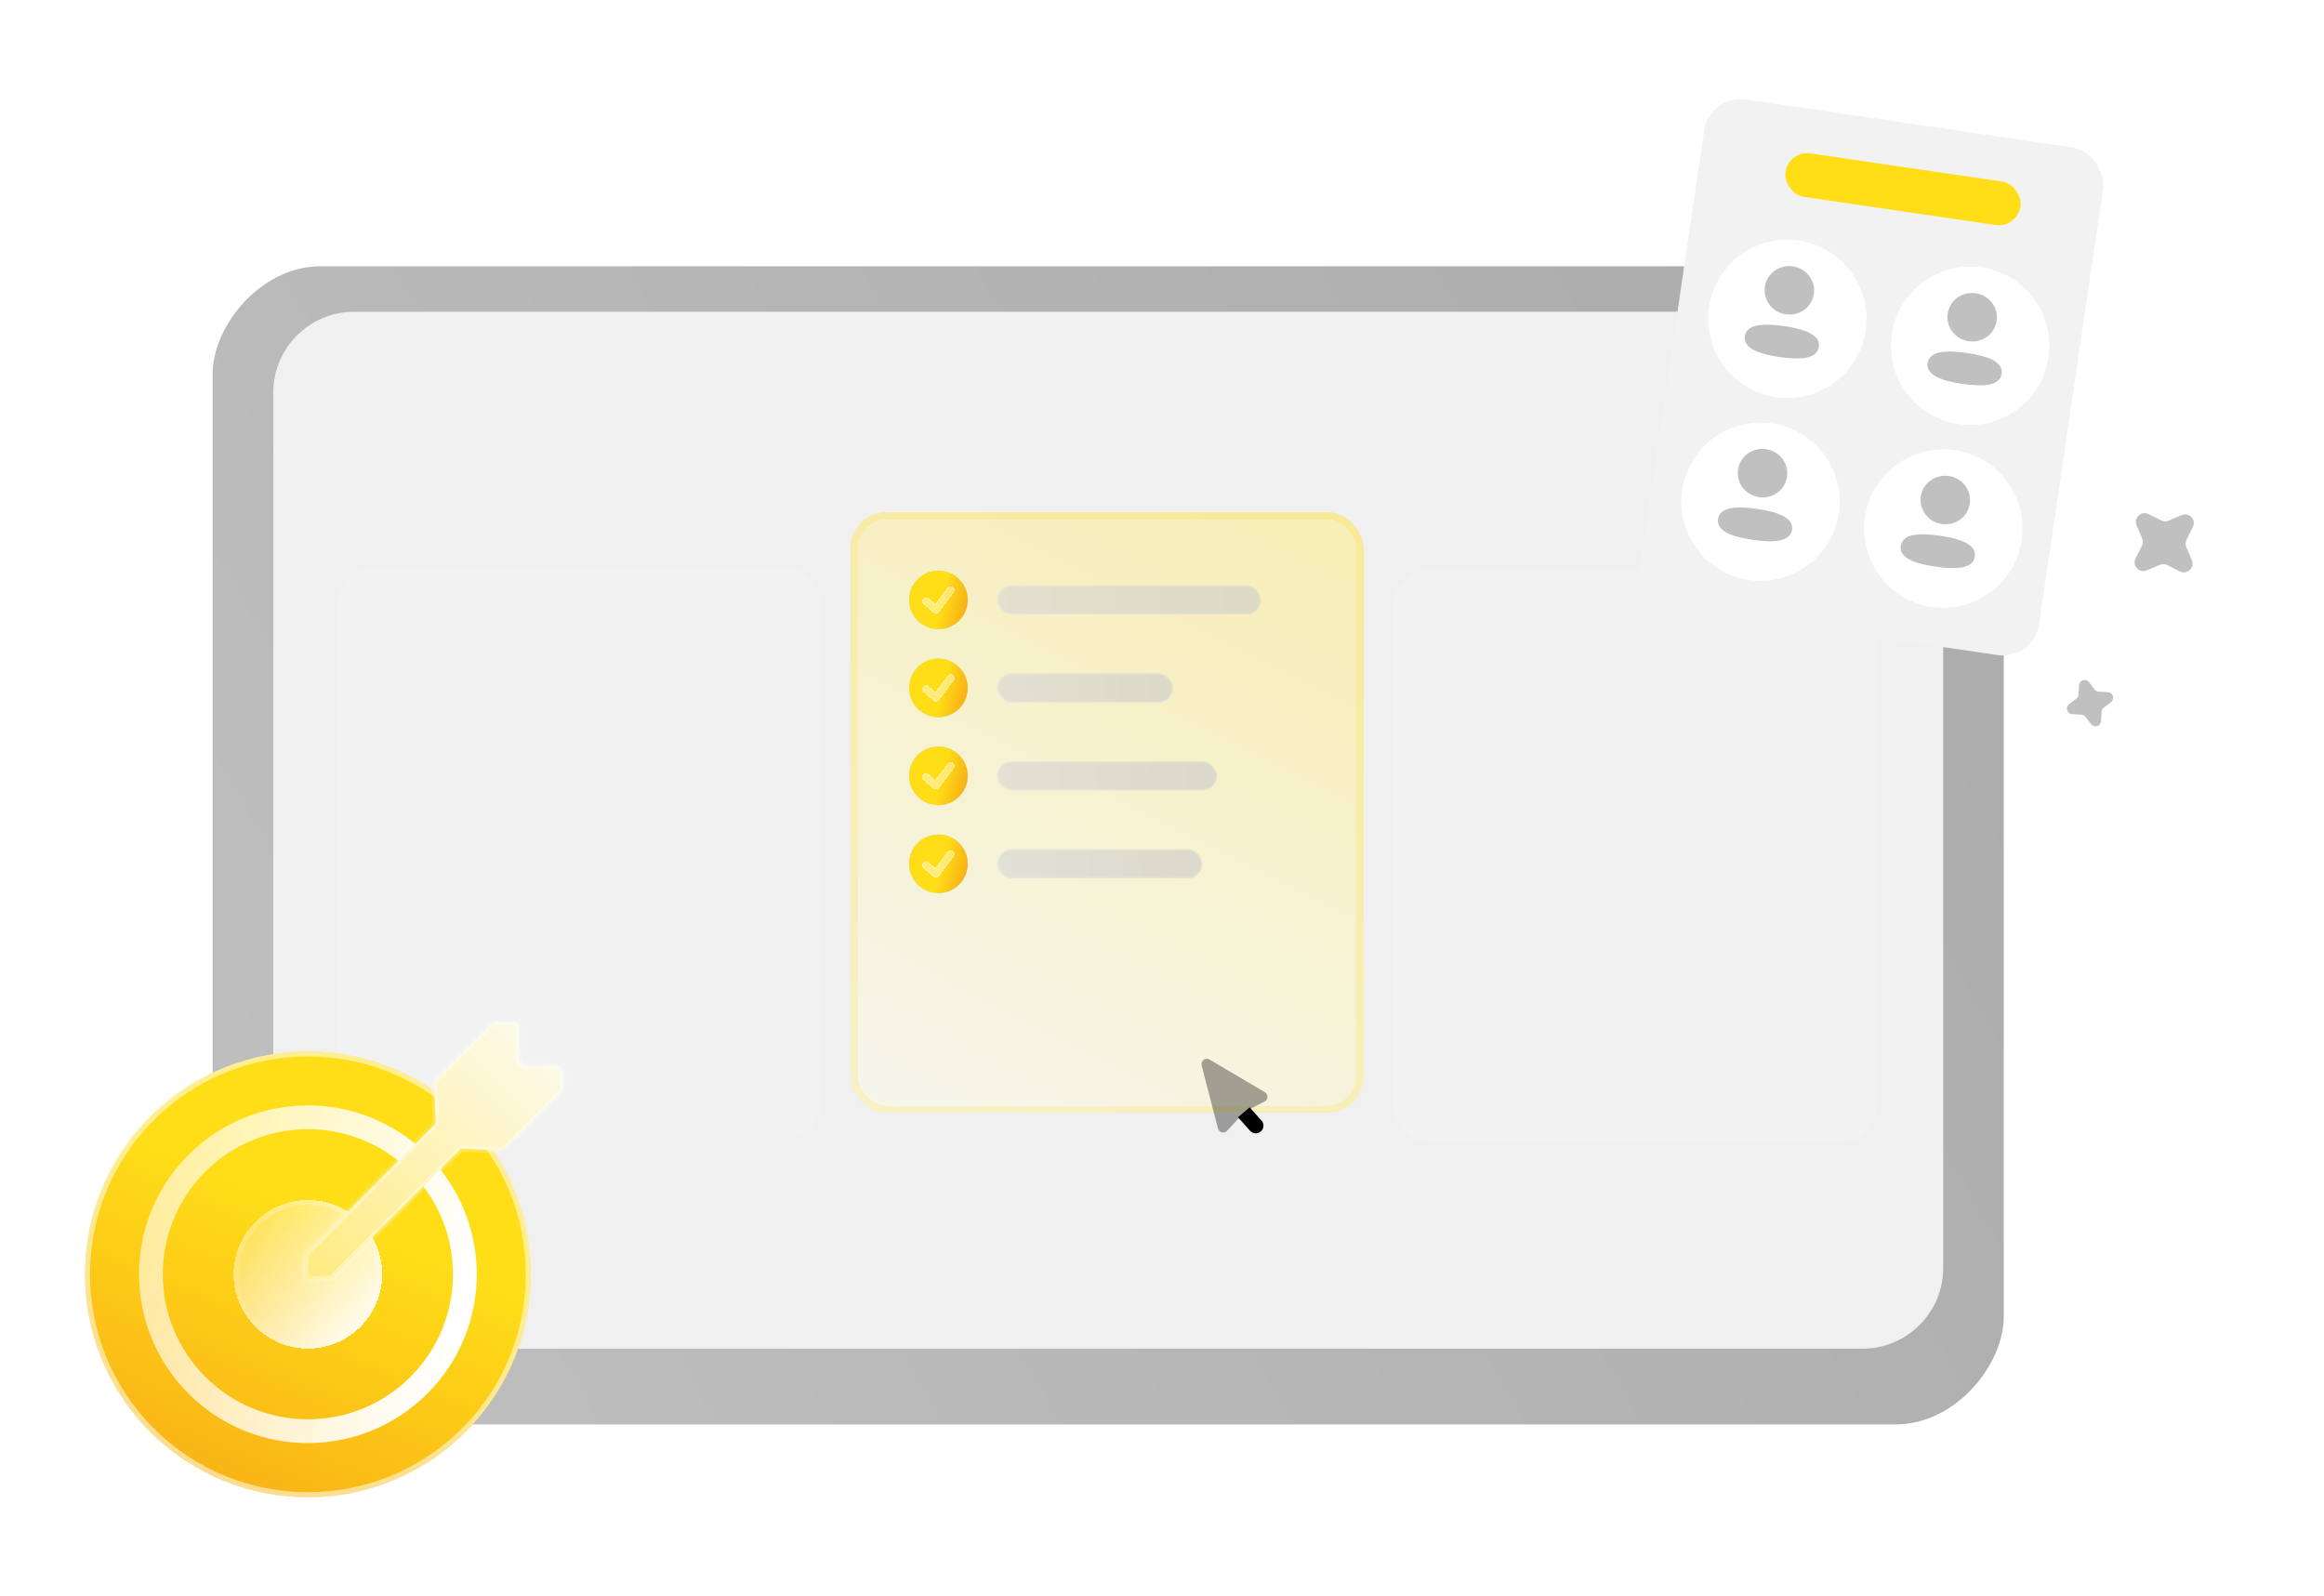
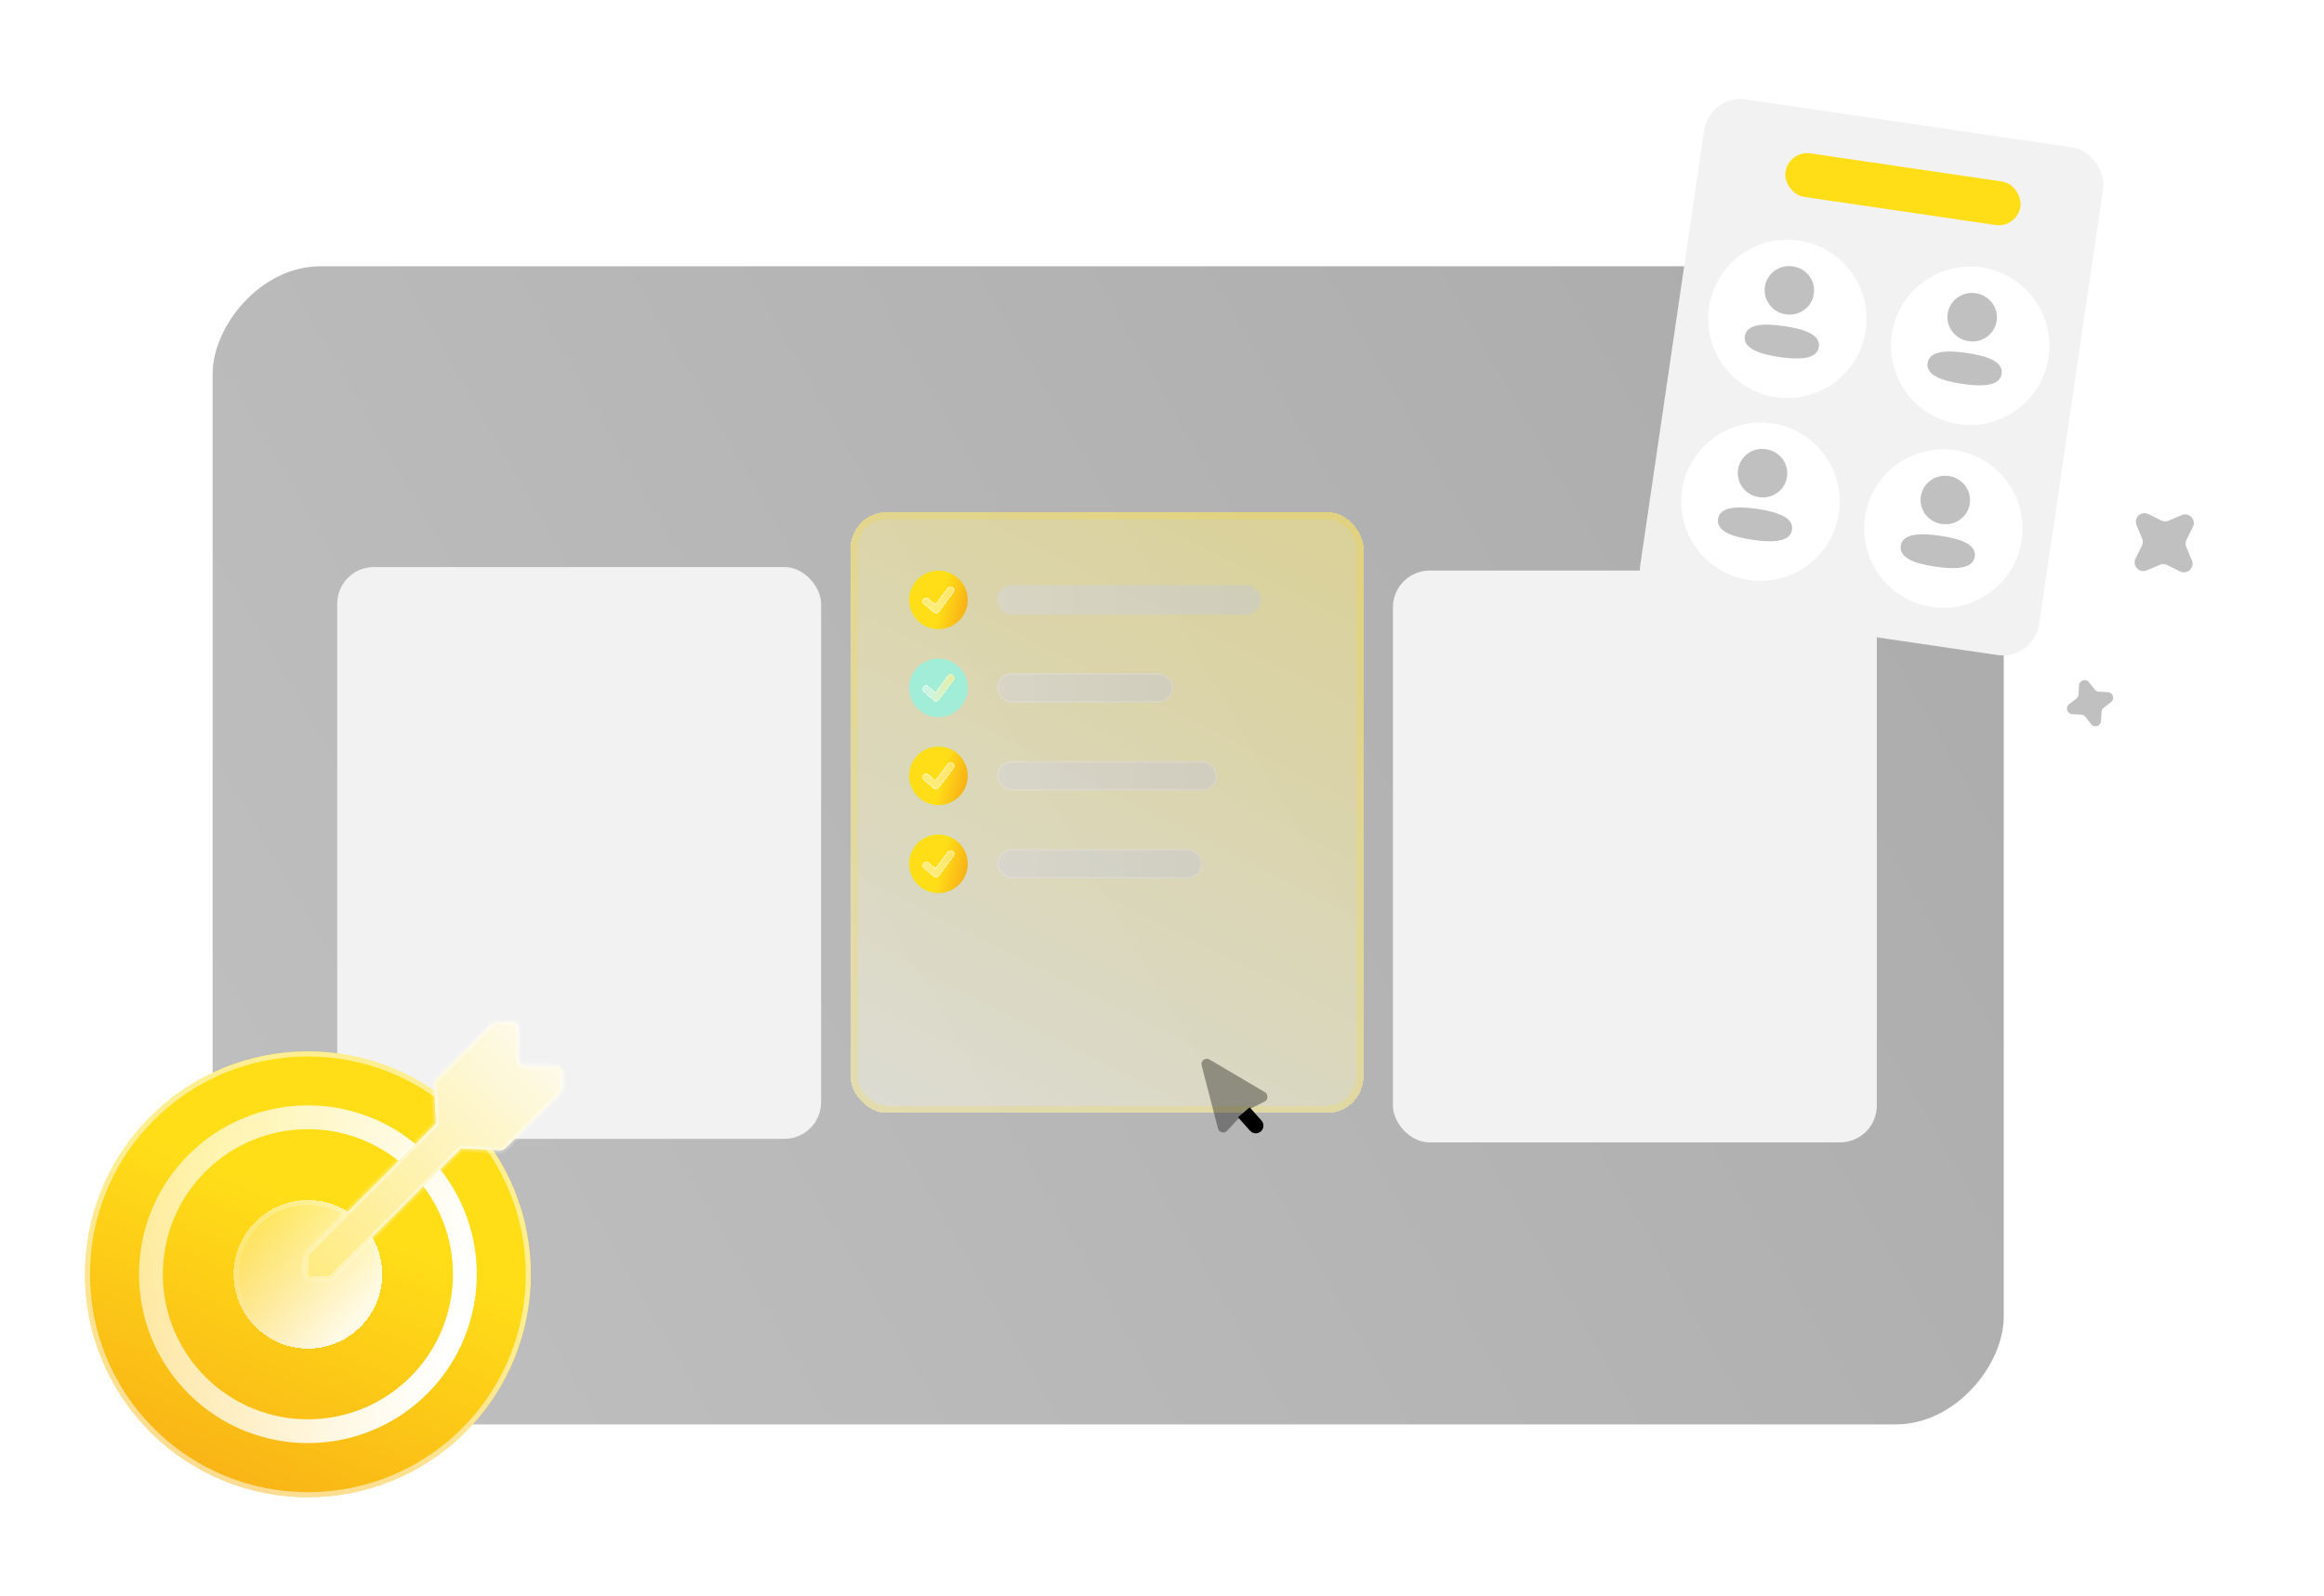
<svg xmlns="http://www.w3.org/2000/svg" width="300" height="206" viewBox="0 0 300 206" fill="none">
  <g clip-path="url(#clip0_1549_5647)">
    <g filter="url(#filter0_bd_1549_5647)">
      <rect width="231.214" height="149.507" rx="13.908" transform="matrix(-1 0 0 1 258.66 32.43)" fill="url(#paint0_linear_1549_5647)" />
    </g>
-     <path d="M35.277 50.681C35.277 44.92 39.947 40.25 45.708 40.25H240.415C246.175 40.25 250.845 44.92 250.845 50.681V163.68C250.845 169.441 246.175 174.111 240.415 174.111H45.708C39.947 174.111 35.277 169.441 35.277 163.68V50.681Z" fill="#F0F0F0" />
    <g filter="url(#filter1_d_1549_5647)">
      <rect x="43.531" y="73.207" width="62.461" height="73.817" rx="4.732" fill="#F2F2F2" />
    </g>
    <g filter="url(#filter2_d_1549_5647)">
      <rect x="179.812" y="73.66" width="62.461" height="73.817" rx="4.732" fill="#F2F2F2" />
    </g>
    <g filter="url(#filter3_d_1549_5647)">
      <rect x="109.777" y="66.09" width="66.246" height="77.603" rx="4.732" fill="url(#paint1_linear_1549_5647)" fill-opacity="0.53" shape-rendering="crispEdges" />
      <rect x="110.251" y="66.563" width="65.3" height="76.656" rx="4.259" stroke="#FFDE18" stroke-opacity="0.18" stroke-width="0.946" shape-rendering="crispEdges" />
    </g>
    <path opacity="0.35" d="M163.267 140.989L156.126 136.782C155.601 136.473 154.964 136.952 155.117 137.542L157.22 145.677C157.359 146.216 158.04 146.386 158.416 145.976L159.812 144.457L160.821 144.001L161.316 143.174L163.224 142.221C163.722 141.972 163.747 141.271 163.267 140.989Z" fill="black" />
    <path d="M159.814 144.236L161.368 145.98C161.731 146.388 162.356 146.424 162.764 146.061C163.172 145.698 163.209 145.073 162.845 144.665L161.319 142.953" fill="black" />
    <circle cx="121.137" cy="77.446" r="3.785" fill="#A2EDD8" />
    <circle cx="121.137" cy="77.446" r="3.785" fill="url(#paint2_linear_1549_5647)" />
    <g filter="url(#filter4_d_1549_5647)">
      <path fill-rule="evenodd" clip-rule="evenodd" d="M123.017 75.781C123.24 75.948 123.285 76.264 123.118 76.487L121.225 79.011C121.141 79.123 121.015 79.195 120.876 79.21C120.738 79.225 120.599 79.182 120.493 79.091L119.231 78.01C119.019 77.828 118.995 77.51 119.176 77.298C119.358 77.086 119.676 77.062 119.888 77.243L120.741 77.974L122.31 75.882C122.477 75.659 122.794 75.613 123.017 75.781Z" fill="url(#paint3_linear_1549_5647)" shape-rendering="crispEdges" />
      <path d="M120.691 78.032C120.707 78.045 120.728 78.052 120.749 78.05C120.77 78.047 120.789 78.037 120.801 78.02L122.371 75.927C122.513 75.737 122.782 75.699 122.971 75.841C123.161 75.983 123.199 76.252 123.057 76.442L121.164 78.966C121.093 79.06 120.986 79.122 120.868 79.135C120.75 79.147 120.632 79.111 120.542 79.034L119.28 77.952C119.1 77.798 119.079 77.527 119.234 77.347C119.388 77.167 119.659 77.147 119.839 77.301L120.691 78.032Z" stroke="white" stroke-opacity="0.25" stroke-width="0.151" stroke-linecap="round" stroke-linejoin="round" shape-rendering="crispEdges" />
    </g>
    <g opacity="0.6" filter="url(#filter5_d_1549_5647)">
      <rect x="128.707" y="75.555" width="34.069" height="3.785" rx="1.893" fill="url(#paint4_linear_1549_5647)" />
-       <rect x="128.802" y="75.649" width="33.88" height="3.596" rx="1.798" stroke="white" stroke-opacity="0.25" stroke-width="0.189" />
    </g>
    <circle cx="121.137" cy="88.805" r="3.785" fill="#A2EDD8" />
-     <circle cx="121.137" cy="88.805" r="3.785" fill="url(#paint5_linear_1549_5647)" />
    <g filter="url(#filter6_d_1549_5647)">
      <path fill-rule="evenodd" clip-rule="evenodd" d="M123.017 87.136C123.24 87.303 123.285 87.62 123.118 87.843L121.225 90.366C121.141 90.478 121.015 90.55 120.876 90.565C120.738 90.581 120.599 90.538 120.493 90.447L119.231 89.365C119.019 89.184 118.995 88.865 119.176 88.653C119.358 88.442 119.676 88.417 119.888 88.599L120.741 89.33L122.31 87.237C122.477 87.014 122.794 86.969 123.017 87.136Z" fill="url(#paint6_linear_1549_5647)" shape-rendering="crispEdges" />
      <path d="M120.691 89.387C120.707 89.401 120.728 89.407 120.749 89.405C120.77 89.403 120.789 89.392 120.801 89.375L122.371 87.282C122.513 87.093 122.782 87.055 122.971 87.197C123.161 87.339 123.199 87.608 123.057 87.797L121.164 90.321C121.093 90.416 120.986 90.477 120.868 90.49C120.75 90.503 120.632 90.466 120.542 90.389L119.28 89.308C119.1 89.153 119.079 88.883 119.234 88.703C119.388 88.523 119.659 88.502 119.839 88.656L120.691 89.387Z" stroke="white" stroke-opacity="0.25" stroke-width="0.151" stroke-linecap="round" stroke-linejoin="round" shape-rendering="crispEdges" />
    </g>
    <g opacity="0.6" filter="url(#filter7_d_1549_5647)">
      <rect x="128.707" y="86.914" width="22.713" height="3.785" rx="1.893" fill="url(#paint7_linear_1549_5647)" />
      <rect x="128.802" y="87.009" width="22.524" height="3.596" rx="1.798" stroke="white" stroke-opacity="0.25" stroke-width="0.189" />
    </g>
    <circle cx="121.137" cy="111.516" r="3.785" fill="#A2EDD8" />
    <circle cx="121.137" cy="111.516" r="3.785" fill="url(#paint8_linear_1549_5647)" />
    <g filter="url(#filter8_d_1549_5647)">
      <path fill-rule="evenodd" clip-rule="evenodd" d="M123.017 109.851C123.24 110.018 123.285 110.335 123.118 110.558L121.225 113.081C121.141 113.193 121.015 113.265 120.876 113.28C120.738 113.295 120.599 113.252 120.493 113.162L119.231 112.08C119.019 111.899 118.995 111.58 119.176 111.368C119.358 111.157 119.676 111.132 119.888 111.314L120.741 112.045L122.31 109.952C122.477 109.729 122.794 109.684 123.017 109.851Z" fill="url(#paint9_linear_1549_5647)" shape-rendering="crispEdges" />
      <path d="M120.691 112.102C120.707 112.116 120.728 112.122 120.749 112.12C120.77 112.118 120.789 112.107 120.801 112.09L122.371 109.997C122.513 109.808 122.782 109.769 122.971 109.912C123.161 110.054 123.199 110.323 123.057 110.512L121.164 113.036C121.093 113.131 120.986 113.192 120.868 113.205C120.75 113.218 120.632 113.181 120.542 113.104L119.28 112.023C119.1 111.868 119.079 111.598 119.234 111.418C119.388 111.238 119.659 111.217 119.839 111.371L120.691 112.102Z" stroke="white" stroke-opacity="0.25" stroke-width="0.151" stroke-linecap="round" stroke-linejoin="round" shape-rendering="crispEdges" />
    </g>
    <g opacity="0.6" filter="url(#filter9_d_1549_5647)">
      <rect x="128.707" y="109.625" width="26.498" height="3.785" rx="1.893" fill="url(#paint10_linear_1549_5647)" />
      <rect x="128.802" y="109.72" width="26.309" height="3.596" rx="1.798" stroke="white" stroke-opacity="0.25" stroke-width="0.189" />
    </g>
    <circle cx="121.137" cy="100.16" r="3.785" fill="#A2EDD8" />
    <circle cx="121.137" cy="100.16" r="3.785" fill="url(#paint11_linear_1549_5647)" />
    <g filter="url(#filter10_d_1549_5647)">
      <path fill-rule="evenodd" clip-rule="evenodd" d="M123.017 98.496C123.24 98.663 123.285 98.979 123.118 99.202L121.225 101.726C121.141 101.837 121.015 101.909 120.876 101.925C120.738 101.94 120.599 101.897 120.493 101.806L119.231 100.725C119.019 100.543 118.995 100.225 119.176 100.013C119.358 99.801 119.676 99.777 119.888 99.958L120.741 100.689L122.31 98.597C122.477 98.373 122.794 98.328 123.017 98.496Z" fill="url(#paint12_linear_1549_5647)" shape-rendering="crispEdges" />
      <path d="M120.691 100.747C120.707 100.76 120.728 100.767 120.749 100.764C120.77 100.762 120.789 100.751 120.801 100.735L122.371 98.642C122.513 98.452 122.782 98.414 122.971 98.556C123.161 98.698 123.199 98.967 123.057 99.157L121.164 101.68C121.093 101.775 120.986 101.836 120.868 101.849C120.75 101.862 120.632 101.826 120.542 101.749L119.28 100.667C119.1 100.513 119.079 100.242 119.234 100.062C119.388 99.882 119.659 99.861 119.839 100.016L120.691 100.747Z" stroke="white" stroke-opacity="0.25" stroke-width="0.151" stroke-linecap="round" stroke-linejoin="round" shape-rendering="crispEdges" />
    </g>
    <g opacity="0.6" filter="url(#filter11_d_1549_5647)">
      <rect x="128.707" y="98.269" width="28.391" height="3.785" rx="1.893" fill="url(#paint13_linear_1549_5647)" />
      <rect x="128.802" y="98.364" width="28.202" height="3.596" rx="1.798" stroke="white" stroke-opacity="0.25" stroke-width="0.189" />
    </g>
    <g filter="url(#filter12_d_1549_5647)">
      <circle cx="39.746" cy="164.51" r="28.775" transform="rotate(45 39.746 164.51)" fill="url(#paint14_linear_1549_5647)" />
      <circle cx="39.746" cy="164.51" r="28.451" transform="rotate(45 39.746 164.51)" stroke="white" stroke-opacity="0.53" stroke-width="0.648" />
    </g>
    <circle cx="39.746" cy="164.501" r="20.263" transform="rotate(45 39.746 164.501)" stroke="url(#paint15_linear_1549_5647)" stroke-width="3.072" />
    <g filter="url(#filter13_bd_1549_5647)">
      <circle cx="39.746" cy="164.51" r="9.592" transform="rotate(45 39.746 164.51)" fill="url(#paint16_linear_1549_5647)" fill-opacity="0.89" shape-rendering="crispEdges" />
      <circle cx="39.746" cy="164.51" r="9.268" transform="rotate(45 39.746 164.51)" stroke="url(#paint17_linear_1549_5647)" stroke-width="0.648" shape-rendering="crispEdges" />
    </g>
    <g filter="url(#filter14_d_1549_5647)">
      <mask id="path-34-inside-1_1549_5647" fill="white">
        <path fill-rule="evenodd" clip-rule="evenodd" d="M66.977 132.741L66.977 136.722C66.977 137.194 67.36 137.576 67.832 137.576L71.812 137.576C72.284 137.576 72.667 137.959 72.667 138.431L72.667 140.473C72.667 140.7 72.577 140.917 72.416 141.078L65.213 148.281C65.043 148.451 64.808 148.542 64.568 148.531L59.515 148.29L42.94 164.864C42.787 165.018 42.581 165.107 42.364 165.114L40.253 165.182C39.76 165.198 39.355 164.794 39.371 164.301L39.439 162.19C39.446 161.973 39.536 161.767 39.689 161.613L56.264 145.039L56.023 139.986C56.012 139.745 56.102 139.511 56.272 139.341L63.476 132.137C63.636 131.977 63.854 131.887 64.08 131.887L66.123 131.887C66.595 131.887 66.977 132.27 66.977 132.741Z" />
      </mask>
      <path fill-rule="evenodd" clip-rule="evenodd" d="M66.977 132.741L66.977 136.722C66.977 137.194 67.36 137.576 67.832 137.576L71.812 137.576C72.284 137.576 72.667 137.959 72.667 138.431L72.667 140.473C72.667 140.7 72.577 140.917 72.416 141.078L65.213 148.281C65.043 148.451 64.808 148.542 64.568 148.531L59.515 148.29L42.94 164.864C42.787 165.018 42.581 165.107 42.364 165.114L40.253 165.182C39.76 165.198 39.355 164.794 39.371 164.301L39.439 162.19C39.446 161.973 39.536 161.767 39.689 161.613L56.264 145.039L56.023 139.986C56.012 139.745 56.102 139.511 56.272 139.341L63.476 132.137C63.636 131.977 63.854 131.887 64.08 131.887L66.123 131.887C66.595 131.887 66.977 132.27 66.977 132.741Z" fill="url(#paint18_linear_1549_5647)" />
      <path d="M66.977 136.722L67.361 136.722V136.722L66.977 136.722ZM66.977 132.741L67.361 132.741V132.741L66.977 132.741ZM67.832 137.576L67.832 137.192H67.832V137.576ZM71.812 137.576L71.812 137.96L71.812 137.96L71.812 137.576ZM72.667 138.431L72.283 138.431L72.283 138.431L72.667 138.431ZM72.667 140.473L73.051 140.473L73.051 140.473L72.667 140.473ZM64.568 148.531L64.586 148.147L64.586 148.147L64.568 148.531ZM59.515 148.29L59.533 147.906L59.363 147.898L59.243 148.018L59.515 148.29ZM42.94 164.864L42.669 164.593L42.94 164.864ZM42.364 165.114L42.351 164.73L42.351 164.73L42.364 165.114ZM40.253 165.182L40.24 164.799L40.24 164.799L40.253 165.182ZM39.371 164.301L39.755 164.313L39.755 164.313L39.371 164.301ZM39.439 162.19L39.056 162.178L39.056 162.178L39.439 162.19ZM39.689 161.613L39.418 161.342L39.689 161.613ZM56.264 145.039L56.535 145.31L56.655 145.19L56.647 145.021L56.264 145.039ZM56.023 139.986L55.639 140.004L55.639 140.004L56.023 139.986ZM64.08 131.887L64.08 131.503H64.08L64.08 131.887ZM66.123 131.887L66.123 132.271H66.123L66.123 131.887ZM67.361 136.722L67.361 132.741L66.593 132.741L66.593 136.722L67.361 136.722ZM67.832 137.192C67.572 137.192 67.361 136.982 67.361 136.722H66.593C66.593 137.406 67.148 137.96 67.832 137.96V137.192ZM71.812 137.192L67.832 137.192L67.832 137.96L71.812 137.96L71.812 137.192ZM73.051 138.431C73.051 137.747 72.496 137.192 71.812 137.192L71.812 137.96C72.072 137.96 72.283 138.171 72.283 138.431L73.051 138.431ZM73.051 140.473L73.051 138.431L72.283 138.431L72.283 140.473L73.051 140.473ZM72.688 141.349C72.92 141.117 73.051 140.802 73.051 140.473L72.283 140.473C72.283 140.598 72.233 140.718 72.145 140.806L72.688 141.349ZM65.484 148.553L72.688 141.349L72.145 140.806L64.941 148.01L65.484 148.553ZM64.55 148.914C64.898 148.931 65.237 148.8 65.484 148.553L64.941 148.01C64.847 148.103 64.719 148.153 64.586 148.147L64.55 148.914ZM59.496 148.674L64.55 148.914L64.586 148.147L59.533 147.906L59.496 148.674ZM59.243 148.018L42.669 164.593L43.212 165.136L59.786 148.561L59.243 148.018ZM42.669 164.593C42.584 164.677 42.471 164.727 42.351 164.73L42.376 165.498C42.691 165.488 42.989 165.358 43.212 165.136L42.669 164.593ZM42.351 164.73L40.24 164.799L40.265 165.566L42.376 165.498L42.351 164.73ZM40.24 164.799C39.969 164.807 39.746 164.585 39.755 164.313L38.987 164.288C38.964 165.003 39.55 165.589 40.265 165.566L40.24 164.799ZM39.755 164.313L39.823 162.202L39.056 162.178L38.987 164.288L39.755 164.313ZM39.823 162.202C39.827 162.083 39.876 161.969 39.961 161.885L39.418 161.342C39.195 161.564 39.066 161.863 39.056 162.178L39.823 162.202ZM39.961 161.885L56.535 145.31L55.992 144.767L39.418 161.342L39.961 161.885ZM55.639 140.004L55.88 145.057L56.647 145.021L56.407 139.967L55.639 140.004ZM56.001 139.069C55.754 139.316 55.623 139.655 55.639 140.004L56.407 139.967C56.4 139.835 56.45 139.706 56.544 139.612L56.001 139.069ZM63.205 131.866L56.001 139.069L56.544 139.612L63.748 132.409L63.205 131.866ZM64.08 131.503C63.752 131.503 63.437 131.633 63.205 131.866L63.748 132.409C63.836 132.321 63.956 132.271 64.08 132.271L64.08 131.503ZM66.123 131.503L64.08 131.503L64.08 132.271L66.123 132.271L66.123 131.503ZM67.361 132.741C67.361 132.057 66.807 131.503 66.123 131.503L66.123 132.271C66.383 132.271 66.593 132.482 66.593 132.741L67.361 132.741Z" fill="white" fill-opacity="0.57" mask="url(#path-34-inside-1_1549_5647)" />
    </g>
    <g filter="url(#filter15_d_1549_5647)">
      <rect x="220.672" y="12.145" width="52.05" height="66.246" rx="4.732" transform="rotate(8.358 220.672 12.145)" fill="#F2F2F2" />
    </g>
    <rect x="230.895" y="19.387" width="30.662" height="5.678" rx="2.839" transform="rotate(8.358 230.895 19.387)" fill="#FFDE18" />
    <circle cx="230.728" cy="41.164" r="10.22" transform="rotate(8.358 230.728 41.164)" fill="white" />
    <circle cx="227.263" cy="64.765" r="10.22" transform="rotate(8.358 227.263 64.765)" fill="white" />
    <circle cx="254.325" cy="44.64" r="10.22" transform="rotate(8.358 254.325 44.64)" fill="white" />
    <circle cx="250.861" cy="68.234" r="10.22" transform="rotate(8.358 250.861 68.234)" fill="white" />
    <g filter="url(#filter16_b_1549_5647)">
      <path fill-rule="evenodd" clip-rule="evenodd" d="M227.824 37.02C227.571 38.738 228.775 40.322 230.53 40.58C232.285 40.838 233.894 39.667 234.147 37.948C234.399 36.23 233.195 34.646 231.44 34.388C229.685 34.13 228.076 35.301 227.824 37.02ZM234.794 44.789C235.028 43.198 232.885 42.477 230.308 42.098C227.717 41.718 225.47 41.808 225.236 43.401C225.002 44.992 227.145 45.713 229.721 46.092C232.312 46.472 234.56 46.382 234.794 44.789Z" fill="#C0C0C0" />
    </g>
    <g filter="url(#filter17_b_1549_5647)">
      <path fill-rule="evenodd" clip-rule="evenodd" d="M224.359 60.621C224.106 62.34 225.311 63.924 227.066 64.182C228.82 64.439 230.43 63.269 230.682 61.55C230.935 59.831 229.73 58.247 227.975 57.989C226.22 57.731 224.611 58.902 224.359 60.621ZM231.329 68.391C231.563 66.8 229.42 66.079 226.843 65.7C224.252 65.319 222.005 65.41 221.771 67.002C221.537 68.593 223.68 69.315 226.257 69.693C228.848 70.074 231.095 69.983 231.329 68.391Z" fill="#C0C0C0" />
    </g>
    <g filter="url(#filter18_b_1549_5647)">
      <path fill-rule="evenodd" clip-rule="evenodd" d="M251.421 40.488C251.169 42.207 252.373 43.791 254.128 44.049C255.883 44.306 257.492 43.136 257.745 41.417C257.997 39.698 256.792 38.114 255.038 37.857C253.283 37.599 251.674 38.77 251.421 40.488ZM258.391 48.258C258.625 46.667 256.483 45.946 253.906 45.567C251.315 45.187 249.067 45.277 248.833 46.869C248.6 48.46 250.742 49.182 253.319 49.56C255.91 49.941 258.158 49.85 258.391 48.258Z" fill="#C0C0C0" />
    </g>
    <g filter="url(#filter19_b_1549_5647)">
      <path fill-rule="evenodd" clip-rule="evenodd" d="M247.953 64.086C247.7 65.805 248.904 67.389 250.659 67.646C252.414 67.904 254.023 66.734 254.276 65.015C254.528 63.296 253.324 61.712 251.569 61.454C249.814 61.196 248.205 62.367 247.953 64.086ZM254.923 71.856C255.156 70.265 253.014 69.543 250.437 69.165C247.846 68.784 245.599 68.875 245.365 70.467C245.131 72.058 247.273 72.779 249.85 73.158C252.441 73.539 254.689 73.448 254.923 71.856Z" fill="#C0C0C0" />
    </g>
    <path d="M283.072 68.03L282.249 69.686C282.177 69.831 282.137 69.99 282.132 70.151C282.127 70.313 282.158 70.474 282.221 70.623L282.942 72.325C283.348 73.284 282.342 74.231 281.41 73.768L279.754 72.945C279.609 72.873 279.45 72.833 279.289 72.828C279.127 72.823 278.966 72.853 278.817 72.917L277.114 73.638C276.156 74.044 275.209 73.038 275.672 72.106L276.495 70.45C276.567 70.305 276.607 70.146 276.612 69.984C276.617 69.823 276.586 69.662 276.523 69.513L275.802 67.81C275.396 66.852 276.402 65.905 277.334 66.368L278.99 67.191C279.135 67.263 279.294 67.303 279.455 67.308C279.617 67.312 279.778 67.282 279.927 67.219L281.63 66.498C282.588 66.092 283.535 67.098 283.072 68.03Z" fill="#C0C0C0" />
    <path d="M272.505 90.647L271.565 91.369C271.483 91.432 271.415 91.512 271.367 91.604C271.318 91.696 271.29 91.797 271.285 91.901L271.22 93.084C271.184 93.751 270.338 94.013 269.932 93.483L269.21 92.543C269.147 92.461 269.067 92.393 268.975 92.345C268.883 92.296 268.782 92.268 268.678 92.263L267.495 92.198C266.828 92.162 266.566 91.316 267.096 90.91L268.036 90.188C268.118 90.125 268.186 90.045 268.234 89.953C268.283 89.861 268.311 89.76 268.316 89.656L268.38 88.473C268.417 87.806 269.263 87.544 269.669 88.074L270.391 89.014C270.454 89.096 270.534 89.164 270.626 89.212C270.718 89.261 270.819 89.289 270.923 89.294L272.106 89.359C272.773 89.395 273.035 90.241 272.505 90.647Z" fill="#C0C0C0" />
  </g>
  <defs>
    <filter id="filter0_bd_1549_5647" x="7.961" y="12.946" width="270.183" height="188.476" filterUnits="userSpaceOnUse" color-interpolation-filters="sRGB">
      <feFlood flood-opacity="0" result="BackgroundImageFix" />
      <feGaussianBlur in="BackgroundImageFix" stdDeviation="9.742" />
      <feComposite in2="SourceAlpha" operator="in" result="effect1_backgroundBlur_1549_5647" />
      <feColorMatrix in="SourceAlpha" type="matrix" values="0 0 0 0 0 0 0 0 0 0 0 0 0 0 0 0 0 0 127 0" result="hardAlpha" />
      <feMorphology radius="0.487" operator="erode" in="SourceAlpha" result="effect2_dropShadow_1549_5647" />
      <feOffset dy="1.948" />
      <feGaussianBlur stdDeviation="5.845" />
      <feComposite in2="hardAlpha" operator="out" />
      <feColorMatrix type="matrix" values="0 0 0 0 0 0 0 0 0 0 0 0 0 0 0 0 0 0 0.2 0" />
      <feBlend mode="normal" in2="effect1_backgroundBlur_1549_5647" result="effect2_dropShadow_1549_5647" />
      <feBlend mode="normal" in="SourceGraphic" in2="effect2_dropShadow_1549_5647" result="shape" />
    </filter>
    <filter id="filter1_d_1549_5647" x="36.812" y="66.488" width="75.899" height="87.255" filterUnits="userSpaceOnUse" color-interpolation-filters="sRGB">
      <feFlood flood-opacity="0" result="BackgroundImageFix" />
      <feColorMatrix in="SourceAlpha" type="matrix" values="0 0 0 0 0 0 0 0 0 0 0 0 0 0 0 0 0 0 127 0" result="hardAlpha" />
      <feOffset />
      <feGaussianBlur stdDeviation="3.36" />
      <feComposite in2="hardAlpha" operator="out" />
      <feColorMatrix type="matrix" values="0 0 0 0 0 0 0 0 0 0 0 0 0 0 0 0 0 0 0.1 0" />
      <feBlend mode="normal" in2="BackgroundImageFix" result="effect1_dropShadow_1549_5647" />
      <feBlend mode="normal" in="SourceGraphic" in2="effect1_dropShadow_1549_5647" result="shape" />
    </filter>
    <filter id="filter2_d_1549_5647" x="173.093" y="66.941" width="75.899" height="87.255" filterUnits="userSpaceOnUse" color-interpolation-filters="sRGB">
      <feFlood flood-opacity="0" result="BackgroundImageFix" />
      <feColorMatrix in="SourceAlpha" type="matrix" values="0 0 0 0 0 0 0 0 0 0 0 0 0 0 0 0 0 0 127 0" result="hardAlpha" />
      <feOffset />
      <feGaussianBlur stdDeviation="3.36" />
      <feComposite in2="hardAlpha" operator="out" />
      <feColorMatrix type="matrix" values="0 0 0 0 0 0 0 0 0 0 0 0 0 0 0 0 0 0 0.1 0" />
      <feBlend mode="normal" in2="BackgroundImageFix" result="effect1_dropShadow_1549_5647" />
      <feBlend mode="normal" in="SourceGraphic" in2="effect1_dropShadow_1549_5647" result="shape" />
    </filter>
    <filter id="filter3_d_1549_5647" x="103.058" y="59.371" width="79.685" height="91.04" filterUnits="userSpaceOnUse" color-interpolation-filters="sRGB">
      <feFlood flood-opacity="0" result="BackgroundImageFix" />
      <feColorMatrix in="SourceAlpha" type="matrix" values="0 0 0 0 0 0 0 0 0 0 0 0 0 0 0 0 0 0 127 0" result="hardAlpha" />
      <feOffset />
      <feGaussianBlur stdDeviation="3.36" />
      <feComposite in2="hardAlpha" operator="out" />
      <feColorMatrix type="matrix" values="0 0 0 0 0 0 0 0 0 0 0 0 0 0 0 0 0 0 0.1 0" />
      <feBlend mode="normal" in2="BackgroundImageFix" result="effect1_dropShadow_1549_5647" />
      <feBlend mode="normal" in="SourceGraphic" in2="effect1_dropShadow_1549_5647" result="shape" />
    </filter>
    <filter id="filter4_d_1549_5647" x="117.274" y="73.899" width="7.725" height="7.092" filterUnits="userSpaceOnUse" color-interpolation-filters="sRGB">
      <feFlood flood-opacity="0" result="BackgroundImageFix" />
      <feColorMatrix in="SourceAlpha" type="matrix" values="0 0 0 0 0 0 0 0 0 0 0 0 0 0 0 0 0 0 127 0" result="hardAlpha" />
      <feMorphology radius="0.125" operator="dilate" in="SourceAlpha" result="effect1_dropShadow_1549_5647" />
      <feOffset />
      <feGaussianBlur stdDeviation="0.828" />
      <feComposite in2="hardAlpha" operator="out" />
      <feColorMatrix type="matrix" values="0 0 0 0 0 0 0 0 0 0 0 0 0 0 0 0 0 0 0.1 0" />
      <feBlend mode="normal" in2="BackgroundImageFix" result="effect1_dropShadow_1549_5647" />
      <feBlend mode="normal" in="SourceGraphic" in2="effect1_dropShadow_1549_5647" result="shape" />
    </filter>
    <filter id="filter5_d_1549_5647" x="126.927" y="73.774" width="37.631" height="7.346" filterUnits="userSpaceOnUse" color-interpolation-filters="sRGB">
      <feFlood flood-opacity="0" result="BackgroundImageFix" />
      <feColorMatrix in="SourceAlpha" type="matrix" values="0 0 0 0 0 0 0 0 0 0 0 0 0 0 0 0 0 0 127 0" result="hardAlpha" />
      <feMorphology radius="0.125" operator="dilate" in="SourceAlpha" result="effect1_dropShadow_1549_5647" />
      <feOffset />
      <feGaussianBlur stdDeviation="0.828" />
      <feComposite in2="hardAlpha" operator="out" />
      <feColorMatrix type="matrix" values="0 0 0 0 0 0 0 0 0 0 0 0 0 0 0 0 0 0 0.06 0" />
      <feBlend mode="normal" in2="BackgroundImageFix" result="effect1_dropShadow_1549_5647" />
      <feBlend mode="normal" in="SourceGraphic" in2="effect1_dropShadow_1549_5647" result="shape" />
    </filter>
    <filter id="filter6_d_1549_5647" x="117.274" y="85.255" width="7.725" height="7.092" filterUnits="userSpaceOnUse" color-interpolation-filters="sRGB">
      <feFlood flood-opacity="0" result="BackgroundImageFix" />
      <feColorMatrix in="SourceAlpha" type="matrix" values="0 0 0 0 0 0 0 0 0 0 0 0 0 0 0 0 0 0 127 0" result="hardAlpha" />
      <feMorphology radius="0.125" operator="dilate" in="SourceAlpha" result="effect1_dropShadow_1549_5647" />
      <feOffset />
      <feGaussianBlur stdDeviation="0.828" />
      <feComposite in2="hardAlpha" operator="out" />
      <feColorMatrix type="matrix" values="0 0 0 0 0 0 0 0 0 0 0 0 0 0 0 0 0 0 0.1 0" />
      <feBlend mode="normal" in2="BackgroundImageFix" result="effect1_dropShadow_1549_5647" />
      <feBlend mode="normal" in="SourceGraphic" in2="effect1_dropShadow_1549_5647" result="shape" />
    </filter>
    <filter id="filter7_d_1549_5647" x="126.927" y="85.134" width="26.276" height="7.346" filterUnits="userSpaceOnUse" color-interpolation-filters="sRGB">
      <feFlood flood-opacity="0" result="BackgroundImageFix" />
      <feColorMatrix in="SourceAlpha" type="matrix" values="0 0 0 0 0 0 0 0 0 0 0 0 0 0 0 0 0 0 127 0" result="hardAlpha" />
      <feMorphology radius="0.125" operator="dilate" in="SourceAlpha" result="effect1_dropShadow_1549_5647" />
      <feOffset />
      <feGaussianBlur stdDeviation="0.828" />
      <feComposite in2="hardAlpha" operator="out" />
      <feColorMatrix type="matrix" values="0 0 0 0 0 0 0 0 0 0 0 0 0 0 0 0 0 0 0.06 0" />
      <feBlend mode="normal" in2="BackgroundImageFix" result="effect1_dropShadow_1549_5647" />
      <feBlend mode="normal" in="SourceGraphic" in2="effect1_dropShadow_1549_5647" result="shape" />
    </filter>
    <filter id="filter8_d_1549_5647" x="117.274" y="107.969" width="7.725" height="7.092" filterUnits="userSpaceOnUse" color-interpolation-filters="sRGB">
      <feFlood flood-opacity="0" result="BackgroundImageFix" />
      <feColorMatrix in="SourceAlpha" type="matrix" values="0 0 0 0 0 0 0 0 0 0 0 0 0 0 0 0 0 0 127 0" result="hardAlpha" />
      <feMorphology radius="0.125" operator="dilate" in="SourceAlpha" result="effect1_dropShadow_1549_5647" />
      <feOffset />
      <feGaussianBlur stdDeviation="0.828" />
      <feComposite in2="hardAlpha" operator="out" />
      <feColorMatrix type="matrix" values="0 0 0 0 0 0 0 0 0 0 0 0 0 0 0 0 0 0 0.1 0" />
      <feBlend mode="normal" in2="BackgroundImageFix" result="effect1_dropShadow_1549_5647" />
      <feBlend mode="normal" in="SourceGraphic" in2="effect1_dropShadow_1549_5647" result="shape" />
    </filter>
    <filter id="filter9_d_1549_5647" x="126.927" y="107.844" width="30.061" height="7.346" filterUnits="userSpaceOnUse" color-interpolation-filters="sRGB">
      <feFlood flood-opacity="0" result="BackgroundImageFix" />
      <feColorMatrix in="SourceAlpha" type="matrix" values="0 0 0 0 0 0 0 0 0 0 0 0 0 0 0 0 0 0 127 0" result="hardAlpha" />
      <feMorphology radius="0.125" operator="dilate" in="SourceAlpha" result="effect1_dropShadow_1549_5647" />
      <feOffset />
      <feGaussianBlur stdDeviation="0.828" />
      <feComposite in2="hardAlpha" operator="out" />
      <feColorMatrix type="matrix" values="0 0 0 0 0 0 0 0 0 0 0 0 0 0 0 0 0 0 0.06 0" />
      <feBlend mode="normal" in2="BackgroundImageFix" result="effect1_dropShadow_1549_5647" />
      <feBlend mode="normal" in="SourceGraphic" in2="effect1_dropShadow_1549_5647" result="shape" />
    </filter>
    <filter id="filter10_d_1549_5647" x="117.274" y="96.614" width="7.725" height="7.092" filterUnits="userSpaceOnUse" color-interpolation-filters="sRGB">
      <feFlood flood-opacity="0" result="BackgroundImageFix" />
      <feColorMatrix in="SourceAlpha" type="matrix" values="0 0 0 0 0 0 0 0 0 0 0 0 0 0 0 0 0 0 127 0" result="hardAlpha" />
      <feMorphology radius="0.125" operator="dilate" in="SourceAlpha" result="effect1_dropShadow_1549_5647" />
      <feOffset />
      <feGaussianBlur stdDeviation="0.828" />
      <feComposite in2="hardAlpha" operator="out" />
      <feColorMatrix type="matrix" values="0 0 0 0 0 0 0 0 0 0 0 0 0 0 0 0 0 0 0.1 0" />
      <feBlend mode="normal" in2="BackgroundImageFix" result="effect1_dropShadow_1549_5647" />
      <feBlend mode="normal" in="SourceGraphic" in2="effect1_dropShadow_1549_5647" result="shape" />
    </filter>
    <filter id="filter11_d_1549_5647" x="126.927" y="96.489" width="31.952" height="7.346" filterUnits="userSpaceOnUse" color-interpolation-filters="sRGB">
      <feFlood flood-opacity="0" result="BackgroundImageFix" />
      <feColorMatrix in="SourceAlpha" type="matrix" values="0 0 0 0 0 0 0 0 0 0 0 0 0 0 0 0 0 0 127 0" result="hardAlpha" />
      <feMorphology radius="0.125" operator="dilate" in="SourceAlpha" result="effect1_dropShadow_1549_5647" />
      <feOffset />
      <feGaussianBlur stdDeviation="0.828" />
      <feComposite in2="hardAlpha" operator="out" />
      <feColorMatrix type="matrix" values="0 0 0 0 0 0 0 0 0 0 0 0 0 0 0 0 0 0 0.06 0" />
      <feBlend mode="normal" in2="BackgroundImageFix" result="effect1_dropShadow_1549_5647" />
      <feBlend mode="normal" in="SourceGraphic" in2="effect1_dropShadow_1549_5647" result="shape" />
    </filter>
    <filter id="filter12_d_1549_5647" x="1.438" y="126.2" width="76.616" height="76.62" filterUnits="userSpaceOnUse" color-interpolation-filters="sRGB">
      <feFlood flood-opacity="0" result="BackgroundImageFix" />
      <feColorMatrix in="SourceAlpha" type="matrix" values="0 0 0 0 0 0 0 0 0 0 0 0 0 0 0 0 0 0 127 0" result="hardAlpha" />
      <feOffset />
      <feGaussianBlur stdDeviation="4.767" />
      <feComposite in2="hardAlpha" operator="out" />
      <feColorMatrix type="matrix" values="0 0 0 0 0 0 0 0 0 0 0 0 0 0 0 0 0 0 0.16 0" />
      <feBlend mode="normal" in2="BackgroundImageFix" result="effect1_dropShadow_1549_5647" />
      <feBlend mode="normal" in="SourceGraphic" in2="effect1_dropShadow_1549_5647" result="shape" />
    </filter>
    <filter id="filter13_bd_1549_5647" x="22.172" y="146.934" width="35.148" height="35.152" filterUnits="userSpaceOnUse" color-interpolation-filters="sRGB">
      <feFlood flood-opacity="0" result="BackgroundImageFix" />
      <feGaussianBlur in="BackgroundImageFix" stdDeviation="3.992" />
      <feComposite in2="SourceAlpha" operator="in" result="effect1_backgroundBlur_1549_5647" />
      <feColorMatrix in="SourceAlpha" type="matrix" values="0 0 0 0 0 0 0 0 0 0 0 0 0 0 0 0 0 0 127 0" result="hardAlpha" />
      <feOffset />
      <feGaussianBlur stdDeviation="0.484" />
      <feComposite in2="hardAlpha" operator="out" />
      <feColorMatrix type="matrix" values="0 0 0 0 0 0 0 0 0 0 0 0 0 0 0 0 0 0 0.08 0" />
      <feBlend mode="normal" in2="effect1_backgroundBlur_1549_5647" result="effect2_dropShadow_1549_5647" />
      <feBlend mode="normal" in="SourceGraphic" in2="effect2_dropShadow_1549_5647" result="shape" />
    </filter>
    <filter id="filter14_d_1549_5647" x="35.904" y="128.419" width="40.232" height="40.232" filterUnits="userSpaceOnUse" color-interpolation-filters="sRGB">
      <feFlood flood-opacity="0" result="BackgroundImageFix" />
      <feColorMatrix in="SourceAlpha" type="matrix" values="0 0 0 0 0 0 0 0 0 0 0 0 0 0 0 0 0 0 127 0" result="hardAlpha" />
      <feMorphology radius="0.779" operator="dilate" in="SourceAlpha" result="effect1_dropShadow_1549_5647" />
      <feOffset />
      <feGaussianBlur stdDeviation="1.344" />
      <feComposite in2="hardAlpha" operator="out" />
      <feColorMatrix type="matrix" values="0 0 0 0 0 0 0 0 0 0 0 0 0 0 0 0 0 0 0.18 0" />
      <feBlend mode="normal" in2="BackgroundImageFix" result="effect1_dropShadow_1549_5647" />
      <feBlend mode="normal" in="SourceGraphic" in2="effect1_dropShadow_1549_5647" result="shape" />
    </filter>
    <filter id="filter15_d_1549_5647" x="197.484" y="-1.414" width="88.243" height="100.227" filterUnits="userSpaceOnUse" color-interpolation-filters="sRGB">
      <feFlood flood-opacity="0" result="BackgroundImageFix" />
      <feColorMatrix in="SourceAlpha" type="matrix" values="0 0 0 0 0 0 0 0 0 0 0 0 0 0 0 0 0 0 127 0" result="hardAlpha" />
      <feOffset />
      <feGaussianBlur stdDeviation="7.098" />
      <feComposite in2="hardAlpha" operator="out" />
      <feColorMatrix type="matrix" values="0 0 0 0 0 0 0 0 0 0 0 0 0 0 0 0 0 0 0.15 0" />
      <feBlend mode="normal" in2="BackgroundImageFix" result="effect1_dropShadow_1549_5647" />
      <feBlend mode="normal" in="SourceGraphic" in2="effect1_dropShadow_1549_5647" result="shape" />
    </filter>
    <filter id="filter16_b_1549_5647" x="220.12" y="29.252" width="19.792" height="22.124" filterUnits="userSpaceOnUse" color-interpolation-filters="sRGB">
      <feFlood flood-opacity="0" result="BackgroundImageFix" />
      <feGaussianBlur in="BackgroundImageFix" stdDeviation="2.55" />
      <feComposite in2="SourceAlpha" operator="in" result="effect1_backgroundBlur_1549_5647" />
      <feBlend mode="normal" in="SourceGraphic" in2="effect1_backgroundBlur_1549_5647" result="shape" />
    </filter>
    <filter id="filter17_b_1549_5647" x="216.655" y="52.854" width="19.792" height="22.124" filterUnits="userSpaceOnUse" color-interpolation-filters="sRGB">
      <feFlood flood-opacity="0" result="BackgroundImageFix" />
      <feGaussianBlur in="BackgroundImageFix" stdDeviation="2.55" />
      <feComposite in2="SourceAlpha" operator="in" result="effect1_backgroundBlur_1549_5647" />
      <feBlend mode="normal" in="SourceGraphic" in2="effect1_backgroundBlur_1549_5647" result="shape" />
    </filter>
    <filter id="filter18_b_1549_5647" x="243.717" y="32.721" width="19.792" height="22.124" filterUnits="userSpaceOnUse" color-interpolation-filters="sRGB">
      <feFlood flood-opacity="0" result="BackgroundImageFix" />
      <feGaussianBlur in="BackgroundImageFix" stdDeviation="2.55" />
      <feComposite in2="SourceAlpha" operator="in" result="effect1_backgroundBlur_1549_5647" />
      <feBlend mode="normal" in="SourceGraphic" in2="effect1_backgroundBlur_1549_5647" result="shape" />
    </filter>
    <filter id="filter19_b_1549_5647" x="240.248" y="56.319" width="19.792" height="22.124" filterUnits="userSpaceOnUse" color-interpolation-filters="sRGB">
      <feFlood flood-opacity="0" result="BackgroundImageFix" />
      <feGaussianBlur in="BackgroundImageFix" stdDeviation="2.55" />
      <feComposite in2="SourceAlpha" operator="in" result="effect1_backgroundBlur_1549_5647" />
      <feBlend mode="normal" in="SourceGraphic" in2="effect1_backgroundBlur_1549_5647" result="shape" />
    </filter>
    <linearGradient id="paint0_linear_1549_5647" x1="-248.341" y1="-128.901" x2="233.92" y2="148.709" gradientUnits="userSpaceOnUse">
      <stop stop-color="#959595" />
      <stop offset="1" stop-color="#C0C0C0" />
    </linearGradient>
    <linearGradient id="paint1_linear_1549_5647" x1="169.872" y1="69.402" x2="129.488" y2="149.588" gradientUnits="userSpaceOnUse">
      <stop stop-color="#FEEC84" />
      <stop offset="1" stop-color="#FAFAE7" />
    </linearGradient>
    <linearGradient id="paint2_linear_1549_5647" x1="117.568" y1="73.481" x2="126.324" y2="75.657" gradientUnits="userSpaceOnUse">
      <stop offset="0.532" stop-color="#FFDE18" />
      <stop offset="1" stop-color="#F7A515" />
    </linearGradient>
    <linearGradient id="paint3_linear_1549_5647" x1="126.941" y1="72.904" x2="119.164" y2="72.776" gradientUnits="userSpaceOnUse">
      <stop stop-color="#FFDE18" />
      <stop offset="1" stop-color="white" stop-opacity="0.4" />
    </linearGradient>
    <linearGradient id="paint4_linear_1549_5647" x1="128.707" y1="77.447" x2="243.218" y2="74.608" gradientUnits="userSpaceOnUse">
      <stop stop-color="#D5D5D5" />
      <stop offset="1" stop-color="#ACACAC" />
    </linearGradient>
    <linearGradient id="paint5_linear_1549_5647" x1="117.568" y1="84.841" x2="126.324" y2="87.017" gradientUnits="userSpaceOnUse">
      <stop offset="0.532" stop-color="#FFDE18" />
      <stop offset="1" stop-color="#F7A515" />
    </linearGradient>
    <linearGradient id="paint6_linear_1549_5647" x1="126.941" y1="84.259" x2="119.164" y2="84.132" gradientUnits="userSpaceOnUse">
      <stop stop-color="#FFDE18" />
      <stop offset="1" stop-color="white" stop-opacity="0.4" />
    </linearGradient>
    <linearGradient id="paint7_linear_1549_5647" x1="128.707" y1="88.807" x2="205.074" y2="87.544" gradientUnits="userSpaceOnUse">
      <stop stop-color="#D5D5D5" />
      <stop offset="1" stop-color="#ACACAC" />
    </linearGradient>
    <linearGradient id="paint8_linear_1549_5647" x1="117.568" y1="107.551" x2="126.324" y2="109.728" gradientUnits="userSpaceOnUse">
      <stop offset="0.532" stop-color="#FFDE18" />
      <stop offset="1" stop-color="#F7A515" />
    </linearGradient>
    <linearGradient id="paint9_linear_1549_5647" x1="126.941" y1="106.974" x2="119.164" y2="106.846" gradientUnits="userSpaceOnUse">
      <stop stop-color="#FFDE18" />
      <stop offset="1" stop-color="white" stop-opacity="0.4" />
    </linearGradient>
    <linearGradient id="paint10_linear_1549_5647" x1="128.707" y1="111.518" x2="217.793" y2="109.8" gradientUnits="userSpaceOnUse">
      <stop stop-color="#D5D5D5" />
      <stop offset="1" stop-color="#ACACAC" />
    </linearGradient>
    <linearGradient id="paint11_linear_1549_5647" x1="117.568" y1="96.196" x2="126.324" y2="98.372" gradientUnits="userSpaceOnUse">
      <stop offset="0.532" stop-color="#FFDE18" />
      <stop offset="1" stop-color="#F7A515" />
    </linearGradient>
    <linearGradient id="paint12_linear_1549_5647" x1="126.941" y1="95.618" x2="119.164" y2="95.491" gradientUnits="userSpaceOnUse">
      <stop stop-color="#FFDE18" />
      <stop offset="1" stop-color="white" stop-opacity="0.4" />
    </linearGradient>
    <linearGradient id="paint13_linear_1549_5647" x1="128.707" y1="100.162" x2="224.151" y2="98.19" gradientUnits="userSpaceOnUse">
      <stop stop-color="#D5D5D5" />
      <stop offset="1" stop-color="#ACACAC" />
    </linearGradient>
    <linearGradient id="paint14_linear_1549_5647" x1="39.746" y1="135.735" x2="66.009" y2="199.535" gradientUnits="userSpaceOnUse">
      <stop offset="0.262" stop-color="#FFDE18" />
      <stop offset="1" stop-color="#F7A515" />
    </linearGradient>
    <linearGradient id="paint15_linear_1549_5647" x1="54.41" y1="149.855" x2="17.514" y2="173.261" gradientUnits="userSpaceOnUse">
      <stop stop-color="white" />
      <stop offset="1" stop-color="white" stop-opacity="0.57" />
    </linearGradient>
    <linearGradient id="paint16_linear_1549_5647" x1="47.978" y1="158.15" x2="26.613" y2="158.897" gradientUnits="userSpaceOnUse">
      <stop stop-color="white" />
      <stop offset="1" stop-color="white" stop-opacity="0.2" />
    </linearGradient>
    <linearGradient id="paint17_linear_1549_5647" x1="33.208" y1="157.153" x2="45.445" y2="172.309" gradientUnits="userSpaceOnUse">
      <stop stop-color="white" stop-opacity="0.25" />
      <stop offset="1" stop-color="white" stop-opacity="0" />
    </linearGradient>
    <linearGradient id="paint18_linear_1549_5647" x1="69.572" y1="134.982" x2="39.621" y2="164.933" gradientUnits="userSpaceOnUse">
      <stop stop-color="#FDFAE8" />
      <stop offset="1" stop-color="#FFEB80" />
    </linearGradient>
    <clipPath id="clip0_1549_5647">
      <rect width="300" height="204.416" fill="white" transform="translate(0 0.793)" />
    </clipPath>
  </defs>
</svg>